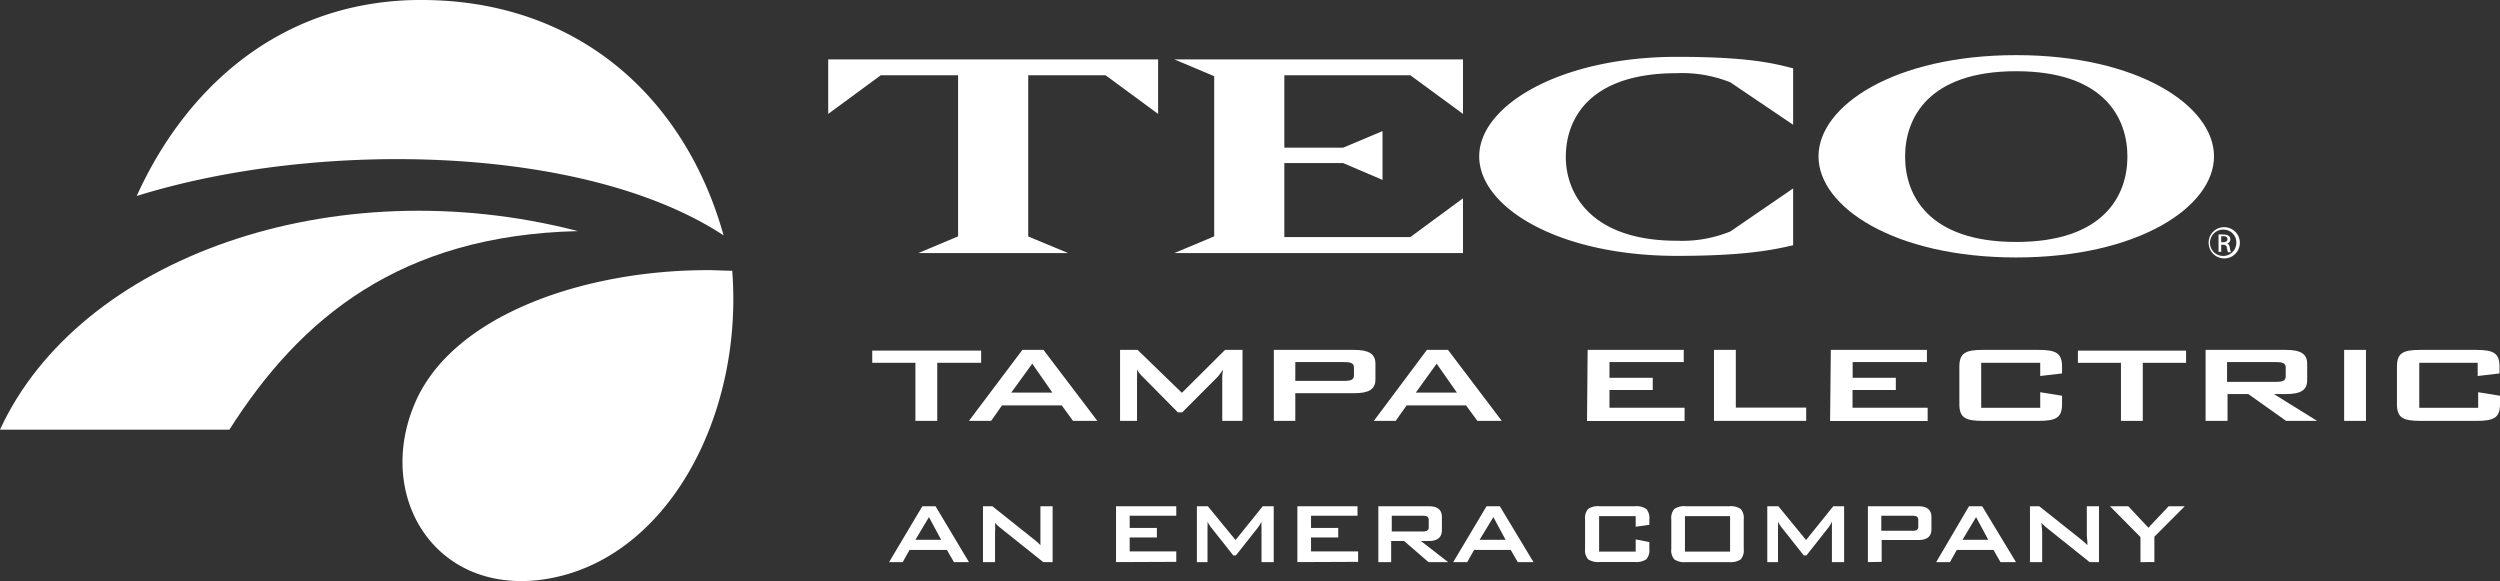
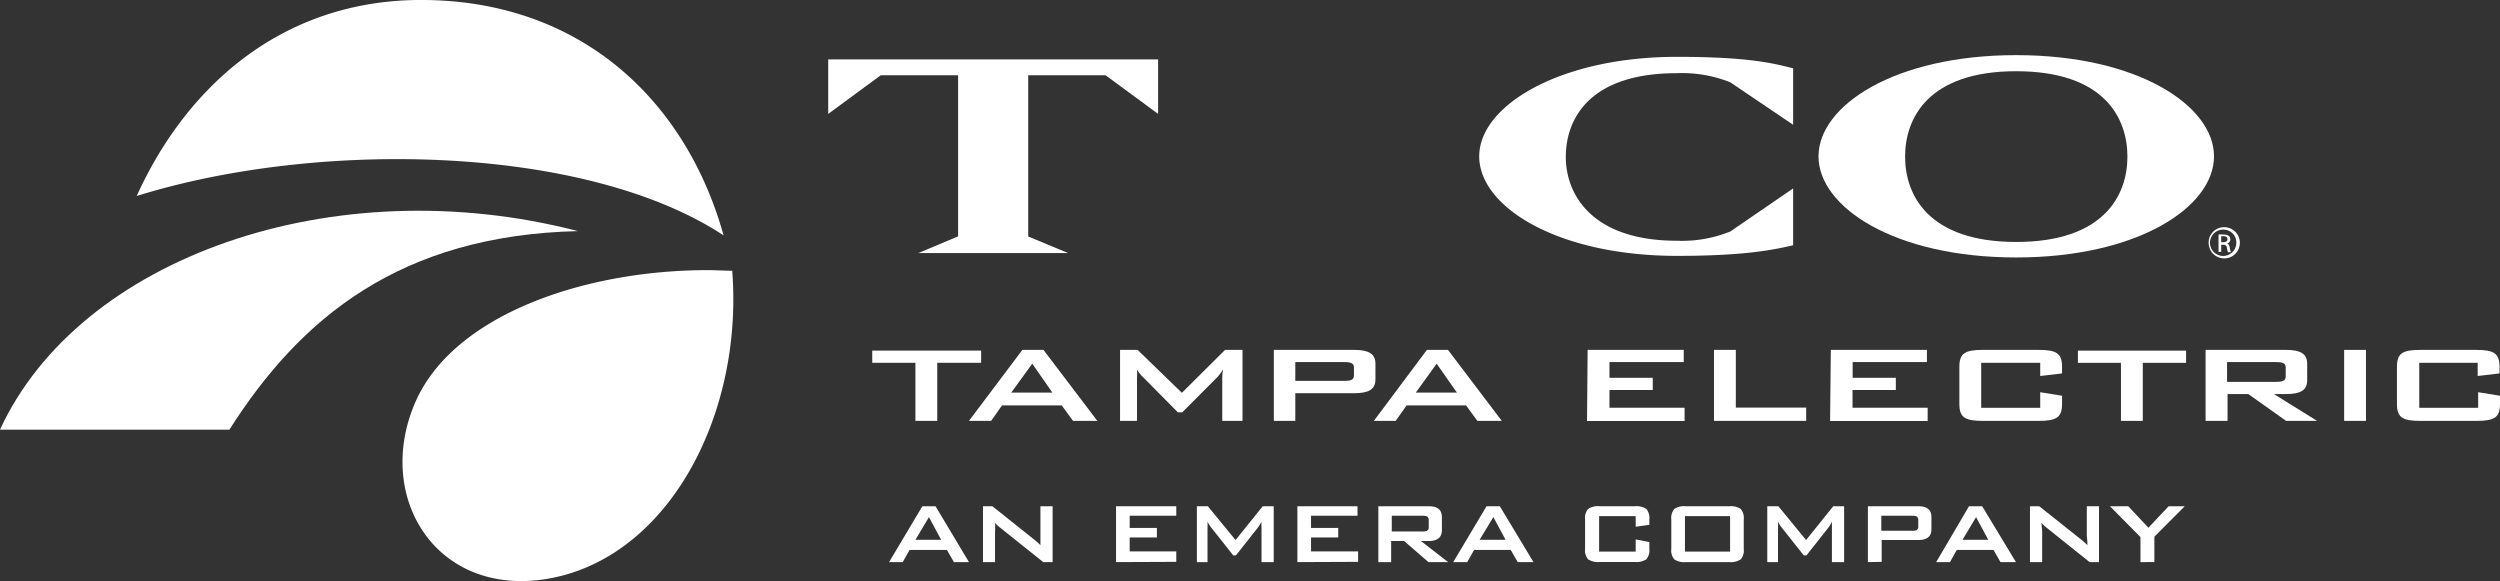
<svg xmlns="http://www.w3.org/2000/svg" viewBox="0 0 204.99 47.65">
  <rect x="0" y="0" width="204.99" height="47.65" fill="#333333" stroke="none" />
  <g>
    <g>
      <path d="M34.24.26C23.1.62,15.63,7.77,11.76,16.32c14.84-4.63,36.78-4.23,48.12,3.23C57.06,9.43,49.52,1.46,37.8.37A30.71,30.71,0,0,0,34.24.26ZM58.58,22.4c-10.19,0-20.93,3.71-24,10.89C31.29,40.94,36.2,49,45.05,47.77c10.1-1.43,16.47-13.29,15.54-25.32-.67,0-1.33-.05-2-.05Z" transform="translate(-0.55 -0.25)" style="fill: #fff" />
      <path d="M.55,35.48H19.36c5.81-9.15,14-15.94,28.58-16.28C27.9,14,7.05,21.36.55,35.48" transform="translate(-0.55 -0.25)" style="fill: #fff" />
    </g>
    <g>
      <g>
        <path d="M165.87,21.36c-10,0-16.21-4.14-16.21-8.29s6.23-8.3,16.21-8.3,16.22,4.15,16.22,8.3S175.85,21.36,165.87,21.36Zm0-15.27c-7.19,0-9.11,3.83-9.11,7s1.92,7,9.11,7,9.12-3.82,9.12-7S173.07,6.09,165.87,6.09Z" transform="translate(-0.55 -0.25)" style="fill: #fff" />
        <path d="M91.2,6.42H84.86V19.64L88.13,21H75.85l3.26-1.37V6.42H72.77L68.46,9.59V5.12H95.51V9.59Z" transform="translate(-0.55 -0.25)" style="fill: #fff" />
-         <path d="M96.84,21l3.27-1.37V6.5L96.84,5.12h23.67V9.59l-4.32-3.17H105.86v5.94h4.82L113.91,11v4l-3.23-1.38h-4.82v6.07h10.33l4.32-3.18V21Z" transform="translate(-0.55 -0.25)" style="fill: #fff" />
        <path d="M138.05,21.23c-9.75,0-16.21-4-16.21-8.16s6.62-8.16,16.21-8.16c6,0,8,.56,9.53.94v4.63L142.43,7a10.69,10.69,0,0,0-4.38-.75c-7.2,0-9.11,3.77-9.11,6.87s2.17,6.87,9.11,6.87a10.52,10.52,0,0,0,4.38-.76l5.15-3.53v4.66C146,20.72,143.71,21.23,138.05,21.23Z" transform="translate(-0.55 -0.25)" style="fill: #fff" />
        <path d="M182.92,18.88a1.28,1.28,0,1,1-1.27,1.28,1.26,1.26,0,0,1,1.27-1.28Zm0,.2a1.08,1.08,0,1,0,1,1.08,1.05,1.05,0,0,0-1-1.08Zm-.24,1.82h-.22V19.48a2.15,2.15,0,0,1,.4,0,.78.78,0,0,1,.44.11.37.37,0,0,1-.15.64h0c.13,0,.21.14.24.35a1.18,1.18,0,0,0,.09.35h-.24a1.37,1.37,0,0,1-.09-.36.27.27,0,0,0-.31-.25h-.16Zm0-.79h.17c.18,0,.34-.07.34-.24s-.09-.25-.34-.25h-.17Z" transform="translate(-0.55 -0.25)" style="fill: #fff" />
      </g>
      <g>
        <path d="M73.45,46.34l2.73-4.58h1.08L80,46.34H78.77l-.58-1H75.13l-.56,1Zm2.16-1.83h2.11l-1-1.86Z" transform="translate(-0.55 -0.25)" style="fill: #fff" />
        <path d="M81.15,46.34V41.76h.77l3.39,2.7a5.08,5.08,0,0,1,.55.49c0-.42,0-.68,0-.79v-2.4h1v4.58h-.77l-3.54-2.83a3.76,3.76,0,0,1-.41-.38,5.44,5.44,0,0,1,0,.73v2.48Z" transform="translate(-0.55 -0.25)" style="fill: #fff" />
        <path d="M92.06,46.34V41.76H97v.78H93.18v1h2.23v.78H93.18v1.14H97v.86Z" transform="translate(-0.55 -0.25)" style="fill: #fff" />
        <path d="M98.69,46.34V41.76h.9l2.27,2.77,2.23-2.77h.9v4.58h-1V43.51a3.5,3.5,0,0,1,0-.49,3.41,3.41,0,0,1-.29.48l-1.81,2.29h-.22l-1.82-2.3a2.5,2.5,0,0,1-.29-.47,4.57,4.57,0,0,1,0,.49v2.83Z" transform="translate(-0.55 -0.25)" style="fill: #fff" />
        <path d="M106.93,46.34V41.76h4.93v.78h-3.81v1h2.23v.78h-2.23v1.14h3.86v.86Z" transform="translate(-0.55 -0.25)" style="fill: #fff" />
        <path d="M113.57,46.34V41.76h4.13c.72,0,1.08.29,1.08.89v1.07c0,.59-.36.89-1.08.89h-.64l2.23,1.73h-1.61l-2-1.73h-1.06v1.73Zm3.62-3.8h-2.52v1.29h2.52a.8.8,0,0,0,.37-.06.32.32,0,0,0,.14-.31v-.55a.35.35,0,0,0-.14-.32A1,1,0,0,0,117.19,42.54Z" transform="translate(-0.55 -0.25)" style="fill: #fff" />
        <path d="M119.71,46.34l2.73-4.58h1.09l2.76,4.58H125l-.58-1h-3l-.56,1Zm2.16-1.83H124l-1-1.86Z" transform="translate(-0.55 -0.25)" style="fill: #fff" />
        <path d="M134.67,42.57h-3v2.91h3v-1l1.12.22v.55a1.13,1.13,0,0,1-.25.86,1.47,1.47,0,0,1-.95.22h-2.87a1.47,1.47,0,0,1-.95-.22,1.13,1.13,0,0,1-.25-.86V42.84a1.13,1.13,0,0,1,.25-.86,1.47,1.47,0,0,1,.95-.22h2.87a1.47,1.47,0,0,1,.95.22,1.13,1.13,0,0,1,.25.86v.44l-1.12.16Z" transform="translate(-0.55 -0.25)" style="fill: #fff" />
        <path d="M137.59,42.84a1.13,1.13,0,0,1,.25-.86,1.45,1.45,0,0,1,.94-.22h3.55a1.49,1.49,0,0,1,.95.22,1.13,1.13,0,0,1,.25.86v2.42a1.13,1.13,0,0,1-.25.86,1.49,1.49,0,0,1-.95.22h-3.55a1.45,1.45,0,0,1-.94-.22,1.13,1.13,0,0,1-.25-.86Zm1.12,2.64h3.7V42.57h-3.7Z" transform="translate(-0.55 -0.25)" style="fill: #fff" />
        <path d="M145.46,46.34V41.76h.91l2.27,2.77,2.23-2.77h.89v4.58h-1V43.51c0-.12,0-.28,0-.49a2.76,2.76,0,0,1-.28.48l-1.81,2.29h-.22l-1.82-2.3a2.5,2.5,0,0,1-.29-.47,4.57,4.57,0,0,1,0,.49v2.83Z" transform="translate(-0.55 -0.25)" style="fill: #fff" />
        <path d="M153.71,46.34V41.76h4.13c.72,0,1.08.29,1.08.89v1c0,.59-.36.88-1.08.88h-3v1.79Zm3.62-3.8h-2.52v1.23h2.52a.83.83,0,0,0,.37-.05.34.34,0,0,0,.14-.32v-.49a.35.35,0,0,0-.14-.32A1,1,0,0,0,157.33,42.54Z" transform="translate(-0.55 -0.25)" style="fill: #fff" />
        <path d="M159.31,46.34,162,41.76h1.08l2.77,4.58h-1.27l-.57-1H161l-.56,1Zm2.16-1.83h2.11l-1-1.86Z" transform="translate(-0.55 -0.25)" style="fill: #fff" />
        <path d="M167,46.34V41.76h.76l3.4,2.7a6.28,6.28,0,0,1,.55.49c0-.42-.05-.68-.05-.79v-2.4h1v4.58h-.77l-3.54-2.83a3.64,3.64,0,0,1-.4-.38c0,.3.05.54.05.73v2.48Z" transform="translate(-0.55 -0.25)" style="fill: #fff" />
        <path d="M176.06,46.34V44.29l-2.5-2.53h1.5l1.65,1.76,1.66-1.76h1.32l-2.49,2.5v2.08Z" transform="translate(-0.55 -0.25)" style="fill: #fff" />
      </g>
      <g>
        <path d="M77.4,34.76H75.61V30H72.07v-1H81v1H77.4Z" transform="translate(-0.55 -0.25)" style="fill: #fff" />
        <path d="M84.38,28.94h1.73l4.42,5.82h-2l-.92-1.27H82.71l-.89,1.27H80Zm2.46,3.5-1.65-2.37-1.72,2.37Z" transform="translate(-0.55 -0.25)" style="fill: #fff" />
        <path d="M92.39,28.94h1.44l3.63,3.52L101,28.94h1.43v5.82h-1.66v-3.6a5.92,5.92,0,0,1,.06-.62,3.6,3.6,0,0,1-.44.61l-2.9,2.91h-.36l-2.89-2.92a2.46,2.46,0,0,1-.46-.6,4.8,4.8,0,0,1,0,.62v3.6H92.39Z" transform="translate(-0.55 -0.25)" style="fill: #fff" />
        <path d="M105,28.94h6.6c1.17,0,1.73.32,1.73,1.13v1.3c0,.81-.56,1.12-1.73,1.12h-4.84v2.27H105Zm1.76,1v1.54h4c.55,0,.81-.08.81-.46v-.62c0-.38-.26-.46-.81-.46Z" transform="translate(-0.55 -0.25)" style="fill: #fff" />
        <path d="M117.55,28.94h1.73l4.41,5.82h-2l-.93-1.27h-4.87l-.9,1.27h-1.79Zm2.46,3.5-1.66-2.37-1.71,2.37Z" transform="translate(-0.55 -0.25)" style="fill: #fff" />
        <path d="M130.73,28.94h7.88v1h-6.09v1.29h3.55v1h-3.55v1.45h6.16v1.09h-8Z" transform="translate(-0.55 -0.25)" style="fill: #fff" />
        <path d="M141.09,28.94h1.79v4.73h5.77v1.09h-7.56Z" transform="translate(-0.55 -0.25)" style="fill: #fff" />
        <path d="M150.67,28.94h7.88v1h-6.09v1.29H156v1h-3.55v1.45h6.16v1.09h-8Z" transform="translate(-0.55 -0.25)" style="fill: #fff" />
        <path d="M163,30v3.69h4.84V32.41l1.79.29v.68c0,1.1-.47,1.38-1.91,1.38h-4.6c-1.44,0-1.91-.28-1.91-1.38V30.32c0-1.1.47-1.38,1.91-1.38h4.6c1.44,0,1.91.28,1.91,1.38v.55l-1.79.21V30Z" transform="translate(-0.55 -0.25)" style="fill: #fff" />
        <path d="M176.25,34.76h-1.79V30h-3.53v-1h8.87v1h-3.55Z" transform="translate(-0.55 -0.25)" style="fill: #fff" />
        <path d="M181.4,28.94H188c1.18,0,1.73.32,1.73,1.13v1.36c0,.82-.55,1.13-1.73,1.13h-1l3.54,2.2H188l-3.1-2.2h-1.7v2.2H181.4Zm1.76,1v1.62h4c.56,0,.81-.08.81-.46v-.7c0-.38-.25-.46-.81-.46Z" transform="translate(-0.55 -0.25)" style="fill: #fff" />
        <path d="M192.76,28.94h1.79v5.82h-1.79Z" transform="translate(-0.55 -0.25)" style="fill: #fff" />
        <path d="M198.92,30v3.69h4.83V32.41l1.79.29v.68c0,1.1-.46,1.38-1.91,1.38H199c-1.45,0-1.91-.28-1.91-1.38V30.32c0-1.1.46-1.38,1.91-1.38h4.59c1.45,0,1.91.28,1.91,1.38v.55l-1.79.21V30Z" transform="translate(-0.55 -0.25)" style="fill: #fff" />
      </g>
    </g>
  </g>
</svg>